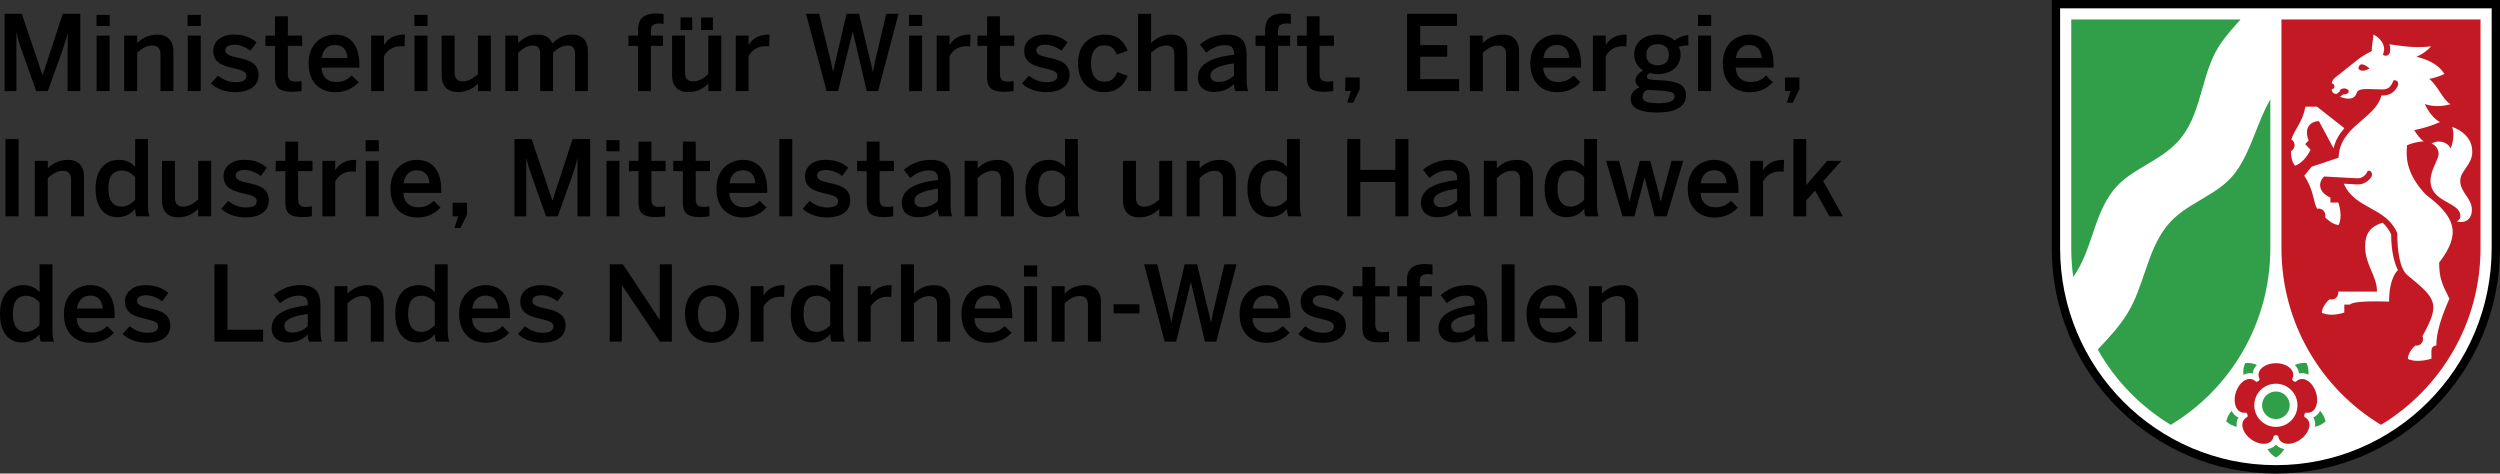
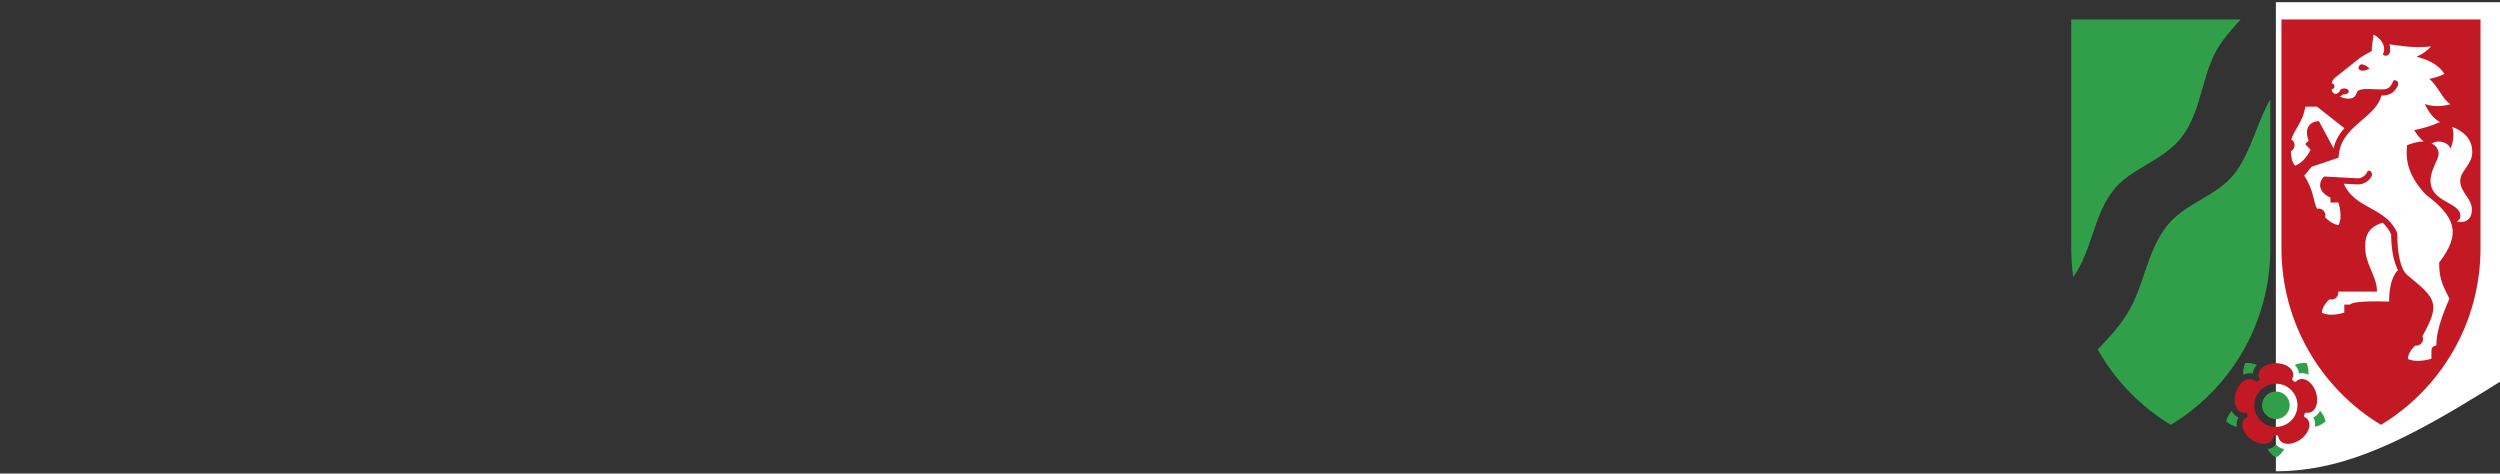
<svg xmlns="http://www.w3.org/2000/svg" version="1.1" id="Ebene_1" x="0px" y="0px" viewBox="0 0 1557.55 295" style="enable-background:new 0 0 1557.55 295;" xml:space="preserve">
  <rect x="0" y="0" width="1557.55" height="295" fill="#333333" stroke="none" />
  <style type="text/css">
	.st0{fill-rule:evenodd;clip-rule:evenodd;fill:#FFFFFF;}
	.st1{fill-rule:evenodd;clip-rule:evenodd;}
	.st2{fill:#319F49;}
	.st3{fill-rule:evenodd;clip-rule:evenodd;fill:#C31924;}
</style>
  <g>
-     <path d="M2.86,8.59h10.73l12.88,38.19h0.13L39.09,8.59h10.93v48.14h-7.87V20.82h-0.13c-0.71,3.32-1.75,6.44-2.86,9.83l-9.37,26.08   h-7.22l-9.3-26.08c-1.17-3.45-1.88-5.53-2.93-10.15h-0.13v36.23H2.86V8.59z M60.14,9.25h8.19v6.96h-8.19V9.25z M60.2,22.19h8.07   v34.54H60.2V22.19z M77.38,22.19h8.07v4.69c2.21-2.34,6.37-5.33,12.62-5.33c6.05,0,9.95,3.58,9.95,10.4v24.79h-8.06V33.96   c0-3.83-1.63-5.59-5.14-5.59c-3.51,0-6.44,1.82-9.37,4.49v23.87h-8.07V22.19z M116.9,9.25h8.2v6.96h-8.2V9.25z M116.97,22.19h8.07   v34.54h-8.07V22.19z M131.43,51.98l4.36-4.88c2.6,2.21,6.44,4.1,10.86,4.1c4.29,0,6.89-1.11,6.89-3.97c0-2.8-3.51-3.64-7.68-4.62   c-5.92-1.37-13.01-2.93-13.01-10.93c0-6.05,5.2-10.15,12.82-10.15c6.57,0,10.6,1.89,14.18,4.88l-3.84,5.2   c-2.54-2.08-6.64-3.77-9.76-3.77c-4.42,0-5.85,1.56-5.85,3.51c0,2.8,3.45,3.64,7.55,4.55c5.92,1.3,13.14,2.8,13.14,10.87   c0,7.28-6.57,10.66-14.44,10.66C140.28,57.44,134.55,55.17,131.43,51.98z M171.34,47.69V28.57h-5.98v-6.38h5.98V10.16h8v12.03h8.91   v6.38h-8.91v17.1c0,3.71,1.1,5.2,5.07,5.2c1.17,0,2.67-0.19,3.45-0.46v6.31c-0.85,0.19-3.84,0.46-5.85,0.46   C173.22,57.19,171.34,53.93,171.34,47.69z M192.26,39.49c0-13.14,9.3-17.95,16.46-17.95c7.74,0,15.16,4.62,15.16,18.67v1.89h-23.61   c0.32,6.24,4.16,8.98,9.23,8.98c4.49,0,7.09-1.5,9.69-4.03l4.23,4.16c-3.57,3.97-8.33,6.24-14.51,6.24   C200.27,57.44,192.26,52.18,192.26,39.49z M216.53,36.11c-0.45-5.27-3.06-8.07-7.87-8.07c-3.9,0-7.48,2.21-8.26,8.07H216.53z    M231.23,22.19h8v5.66h0.13c2.14-3.45,5.85-6.31,12.42-6.31h0.52l-0.26,7.35c-0.39-0.06-1.69-0.13-2.15-0.13   c-5.14,0-8.39,2.41-10.67,6.11v21.86h-8V22.19z M258.19,9.25h8.19v6.96h-8.19V9.25z M258.26,22.19h8.07v34.54h-8.07V22.19z    M275.16,46.97V22.19h8.07v22.9c0,3.84,1.63,5.6,5.14,5.6s6.44-1.82,9.37-4.49v-24h8.07v34.54h-8.07v-4.68   c-2.21,2.34-6.37,5.33-12.62,5.33C279.07,57.38,275.16,53.8,275.16,46.97z M314.83,22.19h8v4.75c2.67-2.92,6.57-5.4,11.84-5.4   c5.79,0,8.07,2.27,9.43,5.66c2.73-3,6.83-5.66,12.1-5.66c7.03,0,10.08,4.23,10.08,10.4v24.79h-8V33.96c0-3.83-1.11-5.59-4.88-5.59   c-3.25,0-5.85,1.82-8.85,4.49v23.87h-8V33.96c0-3.83-1.1-5.59-4.88-5.59c-3.19,0-5.86,1.82-8.85,4.49v23.87h-8V22.19z M397.5,28.57   h-5.98v-6.38h5.98v-3.51c0-5.79,2.41-10.28,11.19-10.28c1.5,0,4.16,0.26,4.75,0.32v6.18c-0.52-0.13-1.82-0.26-2.73-0.26   c-2.86,0-5.2,0.79-5.2,4.49v3.05h7.54v6.38h-7.54v28.16h-8V28.57z M418.71,46.97V22.19h8.07v22.9c0,3.84,1.63,5.6,5.14,5.6   c3.51,0,6.44-1.82,9.37-4.49v-24h8.07v34.54h-8.07v-4.68c-2.21,2.34-6.37,5.33-12.62,5.33C422.61,57.38,418.71,53.8,418.71,46.97z    M423.98,10.87h7.29v7.87h-7.29V10.87z M436.79,10.87h7.35v7.87h-7.35V10.87z M458.38,22.19h8v5.66h0.13   c2.15-3.45,5.85-6.31,12.43-6.31h0.52l-0.26,7.35c-0.39-0.06-1.69-0.13-2.15-0.13c-5.14,0-8.39,2.41-10.67,6.11v21.86h-8V22.19z    M502.15,8.59h8.2l6.12,24.91c0.97,3.84,1.88,7.41,2.54,11.19h0.13c0.65-3.71,1.5-7.28,2.47-11.12l5.79-24.98h7.81l5.98,25.11   c1.04,4.1,1.82,6.96,2.54,10.99h0.13c0.72-4.16,1.43-6.7,2.34-10.79l5.99-25.31h7.61L547.1,56.73h-7.09l-8.65-36.88h-0.13   l-9.11,36.88h-7.15L502.15,8.59z M566.34,9.25h8.2v6.96h-8.2V9.25z M566.41,22.19h8.07v34.54h-8.07V22.19z M583.58,22.19h8v5.66   h0.13c2.15-3.45,5.85-6.31,12.42-6.31h0.52l-0.26,7.35c-0.39-0.06-1.69-0.13-2.15-0.13c-5.14,0-8.39,2.41-10.67,6.11v21.86h-8   V22.19z M614.98,47.69V28.57H609v-6.38h5.98V10.16h8v12.03h8.91v6.38h-8.91v17.1c0,3.71,1.11,5.2,5.07,5.2   c1.17,0,2.67-0.19,3.45-0.46v6.31c-0.84,0.19-3.84,0.46-5.85,0.46C616.87,57.19,614.98,53.93,614.98,47.69z M636.7,51.98l4.36-4.88   c2.6,2.21,6.44,4.1,10.86,4.1c4.29,0,6.89-1.11,6.89-3.97c0-2.8-3.51-3.64-7.68-4.62c-5.92-1.37-13.01-2.93-13.01-10.93   c0-6.05,5.2-10.15,12.81-10.15c6.57,0,10.6,1.89,14.18,4.88l-3.84,5.2c-2.54-2.08-6.64-3.77-9.75-3.77c-4.43,0-5.86,1.56-5.86,3.51   c0,2.8,3.45,3.64,7.55,4.55c5.92,1.3,13.14,2.8,13.14,10.87c0,7.28-6.57,10.66-14.44,10.66C645.54,57.44,639.82,55.17,636.7,51.98z    M671.63,39.49c0-13.21,8.91-17.95,16.59-17.95c8.59,0,12.23,4.75,14.31,10.08l-6.76,2.41c-1.37-3.9-3.84-5.79-7.68-5.79   c-4.55,0-8.39,2.99-8.39,11.25c0,7.34,2.99,11.38,8.26,11.38c3.64,0,6.18-1.1,8.07-5.98l6.64,2.41   c-2.47,5.53-6.57,10.15-14.9,10.15C679.76,57.44,671.63,52.11,671.63,39.49z M709.09,8.59h8.07v18.28   c2.21-2.34,6.38-5.33,12.62-5.33c6.05,0,9.95,3.58,9.95,10.4v24.79h-8.07V33.96c0-3.83-1.63-5.59-5.14-5.59   c-3.51,0-6.44,1.82-9.37,4.49v23.87h-8.07V8.59z M746.3,48.41c0-7.48,6.37-12.49,22.5-14.31v-1.04c0-3.45-1.82-4.95-5.66-4.95   c-4.81,0-8.72,2.34-11.64,4.68l-3.9-5.01c3.71-3.38,9.5-6.24,16.65-6.24c9.24,0,12.42,4.42,12.42,12.49v14.25   c0,4.16,0.26,6.7,0.98,8.46h-8.07c-0.45-1.43-0.78-2.47-0.78-4.42c-3.51,3.58-7.61,4.95-12.75,4.95   C750.46,57.25,746.3,54.13,746.3,48.41z M768.8,47.1v-7.61c-9.56,1.3-14.63,3.64-14.63,7.42c0,2.73,1.88,4.16,4.81,4.16   C763.08,51.07,766.27,49.51,768.8,47.1z M788.23,28.57h-5.99v-6.38h5.99v-3.51c0-5.79,2.41-10.28,11.19-10.28   c1.5,0,4.16,0.26,4.75,0.32v6.18c-0.52-0.13-1.82-0.26-2.73-0.26c-2.86,0-5.21,0.79-5.21,4.49v3.05h7.55v6.38h-7.55v28.16h-8V28.57   z M814.13,47.69V28.57h-5.98v-6.38h5.98V10.16h8v12.03h8.91v6.38h-8.91v17.1c0,3.71,1.11,5.2,5.08,5.2c1.17,0,2.66-0.19,3.45-0.46   v6.31c-0.85,0.19-3.84,0.46-5.85,0.46C816.02,57.19,814.13,53.93,814.13,47.69z M841.61,56.73h-3.45v-8.46h8.98v7.35l-4.1,8.39   h-3.71L841.61,56.73z M876.66,8.59h31.1v7.55h-22.96v11.97h16.85v7.22h-16.85v13.99h24.26v7.42h-32.4V8.59z M915.75,22.19h8.07   v4.69c2.21-2.34,6.37-5.33,12.62-5.33c6.05,0,9.96,3.58,9.96,10.4v24.79h-8.07V33.96c0-3.83-1.63-5.59-5.14-5.59   c-3.51,0-6.44,1.82-9.37,4.49v23.87h-8.07V22.19z M953.45,39.49c0-13.14,9.3-17.95,16.45-17.95c7.74,0,15.16,4.62,15.16,18.67v1.89   h-23.61c0.33,6.24,4.17,8.98,9.24,8.98c4.49,0,7.09-1.5,9.69-4.03l4.23,4.16c-3.57,3.97-8.33,6.24-14.5,6.24   C961.46,57.44,953.45,52.18,953.45,39.49z M977.71,36.11c-0.45-5.27-3.05-8.07-7.87-8.07c-3.91,0-7.48,2.21-8.26,8.07H977.71z    M992.41,22.19h8v5.66h0.13c2.15-3.45,5.85-6.31,12.42-6.31h0.52l-0.26,7.35c-0.4-0.06-1.7-0.13-2.15-0.13   c-5.14,0-8.39,2.41-10.67,6.11v21.86h-8V22.19z M1015.94,61.67c0-3.45,2.15-5.92,5.66-7.29c-1.76-0.91-2.67-2.34-2.67-4.23   c0-2.6,2.08-4.75,4.69-6.31c-3.51-2.21-5.47-5.73-5.47-9.95c0-7.09,5.47-12.36,14.51-12.36c4.75,0,8.26,1.56,10.6,3.64   c2.21-1.75,5.72-3.12,8.59-3.38v6.5c-1.56,0-3.77,0.19-6.05,0.91c0.78,1.24,1.24,2.86,1.24,4.69c0,7.22-5.4,12.29-14.38,12.29   c-1.95,0-3.12-0.26-4.81-0.72c-1.04,0.59-1.76,1.3-1.76,2.21c0,1.36,0.91,1.82,3.97,2.08l6.11,0.39   c10.22,0.65,14.25,3.38,14.25,9.43c0,7.09-7.15,10.54-17.82,10.54C1020.69,70.13,1015.94,66.68,1015.94,61.67z M1043.33,60.31   c0-2.47-1.75-3.38-8.78-3.84l-5.98-0.39c-0.71,0-1.37-0.06-2.08-0.2c-2.28,1.04-3.19,2.67-3.19,4.42c0,3.06,3.52,4.03,10.54,4.03   C1039.68,64.34,1043.33,62.78,1043.33,60.31z M1039.75,34.16c0-4.29-2.47-6.64-7.02-6.64c-4.43,0-7.03,2.41-7.03,6.64   c0,4.23,2.67,6.5,7.09,6.5C1037.14,40.66,1039.75,38.39,1039.75,34.16z M1057.89,9.25h8.19v6.96h-8.19V9.25z M1057.96,22.19h8.07   v34.54h-8.07V22.19z M1073.37,39.49c0-13.14,9.3-17.95,16.46-17.95c7.74,0,15.16,4.62,15.16,18.67v1.89h-23.61   c0.33,6.24,4.16,8.98,9.24,8.98c4.49,0,7.09-1.5,9.69-4.03l4.22,4.16c-3.58,3.97-8.32,6.24-14.5,6.24   C1081.37,57.44,1073.37,52.18,1073.37,39.49z M1097.63,36.11c-0.46-5.27-3.06-8.07-7.87-8.07c-3.91,0-7.49,2.21-8.26,8.07H1097.63z    M1115.53,56.73h-3.44v-8.46h8.97v7.35l-4.1,8.39h-3.71L1115.53,56.73z M3.38,86.65h8.2v48.13h-8.2V86.65z M21.7,100.24h8.07v4.68   c2.21-2.34,6.37-5.33,12.62-5.33c6.05,0,9.95,3.58,9.95,10.41v24.78h-8.07v-22.77c0-3.84-1.63-5.59-5.14-5.59   c-3.51,0-6.44,1.82-9.37,4.49v23.88H21.7V100.24z M59.54,117.61c0-11.97,5.92-18.02,14.76-18.02c3.71,0,7.35,1.49,9.89,4.36v-17.3   h8v39.68c0,4.17,0.26,6.7,1.04,8.46h-8.26c-0.45-0.98-0.78-2.93-0.78-4.68c-2.54,2.93-5.85,5.2-10.99,5.2   C65.33,135.3,59.54,129.58,59.54,117.61z M84.19,124.38v-13.86c-2.15-2.79-5.27-4.29-8.13-4.29c-6.05,0-8.52,3.9-8.52,11.58   c0,7.29,3.12,10.93,8.26,10.93C79.12,128.73,82.31,126.65,84.19,124.38z M100.92,125.03v-24.79h8.07v22.9   c0,3.84,1.63,5.59,5.14,5.59c3.52,0,6.44-1.82,9.37-4.49v-24h8.07v34.54h-8.07v-4.68c-2.21,2.34-6.38,5.33-12.62,5.33   C104.82,135.43,100.92,131.85,100.92,125.03z M137.85,130.03l4.36-4.87c2.6,2.21,6.44,4.09,10.86,4.09c4.3,0,6.9-1.11,6.9-3.97   c0-2.8-3.51-3.64-7.68-4.62c-5.92-1.37-13.01-2.93-13.01-10.93c0-6.05,5.2-10.15,12.81-10.15c6.57,0,10.6,1.88,14.18,4.88   l-3.83,5.2c-2.54-2.08-6.64-3.77-9.76-3.77c-4.42,0-5.85,1.56-5.85,3.51c0,2.8,3.45,3.65,7.54,4.55c5.92,1.3,13.14,2.8,13.14,10.87   c0,7.29-6.57,10.67-14.44,10.67C146.69,135.5,140.97,133.22,137.85,130.03z M177.75,125.74v-19.12h-5.98v-6.38h5.98V88.21h8v12.03   h8.91v6.38h-8.91v17.11c0,3.71,1.11,5.21,5.07,5.21c1.17,0,2.67-0.2,3.45-0.46v6.31c-0.84,0.19-3.84,0.45-5.85,0.45   C179.64,135.24,177.75,131.98,177.75,125.74z M200.85,100.24h8v5.66h0.13c2.15-3.45,5.85-6.31,12.42-6.31h0.52l-0.26,7.35   c-0.39-0.06-1.69-0.13-2.15-0.13c-5.14,0-8.39,2.41-10.67,6.12v21.86h-8V100.24z M227.81,87.3h8.19v6.96h-8.19V87.3z    M227.88,100.24h8.07v34.54h-8.07V100.24z M243.29,117.55c0-13.14,9.3-17.95,16.46-17.95c7.74,0,15.15,4.62,15.15,18.67v1.89   h-23.61c0.32,6.25,4.16,8.98,9.24,8.98c4.49,0,7.09-1.5,9.69-4.03l4.23,4.16c-3.58,3.97-8.32,6.25-14.51,6.25   C251.29,135.5,243.29,130.23,243.29,117.55z M267.56,114.16c-0.46-5.27-3.06-8.07-7.87-8.07c-3.9,0-7.48,2.21-8.26,8.07H267.56z    M285.45,134.78h-3.45v-8.46h8.98v7.35l-4.1,8.39h-3.71L285.45,134.78z M320.51,86.65h10.73l12.88,38.18h0.13l12.49-38.18h10.93   v48.13h-7.87V98.88h-0.13c-0.71,3.32-1.76,6.44-2.86,9.82l-9.37,26.09h-7.22l-9.3-26.09c-1.17-3.45-1.89-5.53-2.93-10.15h-0.13   v36.23h-7.35V86.65z M377.79,87.3h8.2v6.96h-8.2V87.3z M377.85,100.24h8.07v34.54h-8.07V100.24z M397.82,125.74v-19.12h-5.98v-6.38   h5.98V88.21h8v12.03h8.91v6.38h-8.91v17.11c0,3.71,1.11,5.21,5.08,5.21c1.17,0,2.67-0.2,3.45-0.46v6.31   c-0.84,0.19-3.84,0.45-5.86,0.45C399.71,135.24,397.82,131.98,397.82,125.74z M425.44,125.74v-19.12h-5.98v-6.38h5.98V88.21h8   v12.03h8.91v6.38h-8.91v17.11c0,3.71,1.11,5.21,5.08,5.21c1.17,0,2.66-0.2,3.45-0.46v6.31c-0.85,0.19-3.84,0.45-5.85,0.45   C427.32,135.24,425.44,131.98,425.44,125.74z M446.37,117.55c0-13.14,9.3-17.95,16.46-17.95c7.74,0,15.16,4.62,15.16,18.67v1.89   h-23.61c0.32,6.25,4.16,8.98,9.24,8.98c4.49,0,7.09-1.5,9.69-4.03l4.23,4.16c-3.58,3.97-8.33,6.25-14.5,6.25   C454.37,135.5,446.37,130.23,446.37,117.55z M470.63,114.16c-0.46-5.27-3.06-8.07-7.87-8.07c-3.9,0-7.48,2.21-8.26,8.07H470.63z    M485.54,86.65h8.06v48.13h-8.06V86.65z M500.08,130.03l4.36-4.87c2.6,2.21,6.44,4.09,10.86,4.09c4.29,0,6.89-1.11,6.89-3.97   c0-2.8-3.51-3.64-7.67-4.62c-5.92-1.37-13.01-2.93-13.01-10.93c0-6.05,5.2-10.15,12.81-10.15c6.57,0,10.6,1.88,14.18,4.88   l-3.84,5.2c-2.54-2.08-6.63-3.77-9.75-3.77c-4.42,0-5.86,1.56-5.86,3.51c0,2.8,3.45,3.65,7.55,4.55c5.92,1.3,13.14,2.8,13.14,10.87   c0,7.29-6.57,10.67-14.44,10.67C508.93,135.5,503.2,133.22,500.08,130.03z M539.99,125.74v-19.12H534v-6.38h5.99V88.21h8v12.03   h8.91v6.38h-8.91v17.11c0,3.71,1.11,5.21,5.07,5.21c1.17,0,2.67-0.2,3.45-0.46v6.31c-0.85,0.19-3.84,0.45-5.86,0.45   C541.87,135.24,539.99,131.98,539.99,125.74z M561.84,126.46c0-7.48,6.37-12.49,22.5-14.31v-1.04c0-3.45-1.82-4.94-5.66-4.94   c-4.81,0-8.72,2.35-11.64,4.69l-3.9-5.01c3.71-3.38,9.5-6.25,16.65-6.25c9.24,0,12.43,4.42,12.43,12.49v14.25   c0,4.17,0.26,6.7,0.97,8.46h-8.06c-0.46-1.43-0.78-2.47-0.78-4.42c-3.51,3.58-7.61,4.94-12.75,4.94   C566,135.3,561.84,132.18,561.84,126.46z M584.34,125.16v-7.61c-9.56,1.3-14.63,3.64-14.63,7.41c0,2.73,1.89,4.16,4.81,4.16   C578.62,129.12,581.81,127.56,584.34,125.16z M601.01,100.24h8.07v4.68c2.21-2.34,6.37-5.33,12.62-5.33   c6.05,0,9.95,3.58,9.95,10.41v24.78h-8.07v-22.77c0-3.84-1.62-5.59-5.14-5.59c-3.51,0-6.44,1.82-9.37,4.49v23.88h-8.07V100.24z    M638.85,117.61c0-11.97,5.92-18.02,14.77-18.02c3.71,0,7.35,1.49,9.89,4.36v-17.3h8v39.68c0,4.17,0.26,6.7,1.04,8.46h-8.26   c-0.46-0.98-0.78-2.93-0.78-4.68c-2.53,2.93-5.85,5.2-10.99,5.2C644.64,135.3,638.85,129.58,638.85,117.61z M663.5,124.38v-13.86   c-2.14-2.79-5.27-4.29-8.13-4.29c-6.05,0-8.52,3.9-8.52,11.58c0,7.29,3.12,10.93,8.26,10.93   C658.43,128.73,661.62,126.65,663.5,124.38z M699.66,125.03v-24.79h8.07v22.9c0,3.84,1.63,5.59,5.14,5.59   c3.51,0,6.44-1.82,9.37-4.49v-24h8.07v34.54h-8.07v-4.68c-2.21,2.34-6.37,5.33-12.62,5.33   C703.57,135.43,699.66,131.85,699.66,125.03z M739.33,100.24h8.07v4.68c2.21-2.34,6.38-5.33,12.62-5.33   c6.05,0,9.95,3.58,9.95,10.41v24.78h-8.07v-22.77c0-3.84-1.63-5.59-5.14-5.59c-3.51,0-6.44,1.82-9.37,4.49v23.88h-8.07V100.24z    M777.18,117.61c0-11.97,5.92-18.02,14.76-18.02c3.71,0,7.35,1.49,9.89,4.36v-17.3h8v39.68c0,4.17,0.26,6.7,1.04,8.46h-8.26   c-0.46-0.98-0.78-2.93-0.78-4.68c-2.54,2.93-5.86,5.2-11,5.2C782.96,135.3,777.18,129.58,777.18,117.61z M801.83,124.38v-13.86   c-2.14-2.79-5.27-4.29-8.13-4.29c-6.05,0-8.52,3.9-8.52,11.58c0,7.29,3.12,10.93,8.26,10.93   C796.75,128.73,799.94,126.65,801.83,124.38z M839.36,86.65h8.13v19.19h21.85V86.65h8.13v48.13h-8.13v-21.4h-21.85v21.4h-8.13   V86.65z M885.31,126.46c0-7.48,6.38-12.49,22.51-14.31v-1.04c0-3.45-1.82-4.94-5.66-4.94c-4.81,0-8.72,2.35-11.65,4.69l-3.9-5.01   c3.71-3.38,9.5-6.25,16.65-6.25c9.24,0,12.43,4.42,12.43,12.49v14.25c0,4.17,0.26,6.7,0.98,8.46h-8.07   c-0.45-1.43-0.78-2.47-0.78-4.42c-3.51,3.58-7.61,4.94-12.75,4.94C889.47,135.3,885.31,132.18,885.31,126.46z M907.82,125.16v-7.61   c-9.56,1.3-14.63,3.64-14.63,7.41c0,2.73,1.88,4.16,4.81,4.16C902.09,129.12,905.28,127.56,907.82,125.16z M924.48,100.24h8.07   v4.68c2.21-2.34,6.37-5.33,12.62-5.33c6.05,0,9.95,3.58,9.95,10.41v24.78h-8.06v-22.77c0-3.84-1.62-5.59-5.14-5.59   c-3.51,0-6.44,1.82-9.37,4.49v23.88h-8.07V100.24z M962.32,117.61c0-11.97,5.92-18.02,14.76-18.02c3.71,0,7.35,1.49,9.89,4.36   v-17.3h8v39.68c0,4.17,0.26,6.7,1.05,8.46h-8.26c-0.46-0.98-0.78-2.93-0.78-4.68c-2.54,2.93-5.85,5.2-11,5.2   C968.11,135.3,962.32,129.58,962.32,117.61z M986.98,124.38v-13.86c-2.15-2.79-5.27-4.29-8.13-4.29c-6.05,0-8.52,3.9-8.52,11.58   c0,7.29,3.12,10.93,8.26,10.93C981.9,128.73,985.09,126.65,986.98,124.38z M1000.61,100.24h8.13l3.77,14.31   c1.04,3.9,1.7,6.57,2.61,11h0.13c1.04-4.68,1.63-7.16,2.73-11.12l3.65-14.18h6.5l3.84,14.44c1.11,3.84,1.69,6.44,2.66,10.86h0.13   c1.04-4.49,1.63-6.96,2.73-10.74l3.91-14.57h7.29l-10.28,34.54h-7.48l-6.25-24h-0.13l-6.25,24h-7.42L1000.61,100.24z    M1051.48,117.55c0-13.14,9.3-17.95,16.46-17.95c7.74,0,15.16,4.62,15.16,18.67v1.89h-23.61c0.33,6.25,4.16,8.98,9.24,8.98   c4.49,0,7.09-1.5,9.69-4.03l4.23,4.16c-3.58,3.97-8.32,6.25-14.5,6.25C1059.48,135.5,1051.48,130.23,1051.48,117.55z    M1075.74,114.16c-0.46-5.27-3.06-8.07-7.87-8.07c-3.9,0-7.48,2.21-8.26,8.07H1075.74z M1090.43,100.24h8v5.66h0.13   c2.15-3.45,5.85-6.31,12.42-6.31h0.52l-0.26,7.35c-0.38-0.06-1.69-0.13-2.14-0.13c-5.14,0-8.39,2.41-10.67,6.12v21.86h-8V100.24z    M1117.32,86.65h8v28.68l13.08-15.09h8.78l-11.25,12.62l12.23,21.92h-8.39l-8.91-16l-5.53,6.05v9.95h-8V86.65z M0,195.66   c0-11.97,5.92-18.02,14.77-18.02c3.71,0,7.35,1.49,9.89,4.36V164.7h8v39.68c0,4.16,0.26,6.7,1.04,8.46h-8.26   c-0.45-0.97-0.78-2.93-0.78-4.69c-2.54,2.93-5.85,5.21-10.99,5.21C5.79,213.36,0,207.63,0,195.66z M24.65,202.43v-13.86   c-2.15-2.8-5.27-4.29-8.13-4.29c-6.05,0-8.52,3.91-8.52,11.58c0,7.29,3.12,10.93,8.26,10.93   C19.58,206.79,22.77,204.71,24.65,202.43z M39.81,195.6c0-13.14,9.3-17.95,16.46-17.95c7.74,0,15.16,4.62,15.16,18.67v1.89H47.81   c0.33,6.24,4.16,8.98,9.24,8.98c4.49,0,7.09-1.5,9.69-4.03l4.23,4.16c-3.58,3.97-8.32,6.25-14.5,6.25   C47.81,213.55,39.81,208.29,39.81,195.6z M64.07,192.22c-0.45-5.27-3.05-8.06-7.87-8.06c-3.9,0-7.48,2.21-8.26,8.06H64.07z    M76.42,208.09l4.36-4.88c2.6,2.21,6.44,4.1,10.86,4.1c4.29,0,6.9-1.1,6.9-3.96c0-2.8-3.52-3.65-7.68-4.62   c-5.92-1.37-13.01-2.93-13.01-10.93c0-6.04,5.2-10.14,12.81-10.14c6.57,0,10.6,1.88,14.18,4.87l-3.84,5.2   c-2.54-2.08-6.63-3.77-9.76-3.77c-4.42,0-5.85,1.57-5.85,3.51c0,2.8,3.45,3.65,7.55,4.56c5.92,1.3,13.14,2.8,13.14,10.86   c0,7.29-6.57,10.67-14.44,10.67C85.27,213.55,79.55,211.28,76.42,208.09z M133.6,164.7h8.13v40.72h22.18v7.41H133.6V164.7z    M169.25,204.51c0-7.48,6.38-12.49,22.5-14.31v-1.04c0-3.45-1.82-4.95-5.66-4.95c-4.81,0-8.72,2.34-11.64,4.68l-3.91-5.01   c3.71-3.38,9.5-6.24,16.65-6.24c9.24,0,12.43,4.42,12.43,12.49v14.24c0,4.16,0.26,6.7,0.97,8.46h-8.07   c-0.46-1.43-0.78-2.47-0.78-4.42c-3.51,3.58-7.61,4.94-12.75,4.94C173.42,213.36,169.25,210.23,169.25,204.51z M191.76,203.21   v-7.61c-9.56,1.3-14.63,3.64-14.63,7.41c0,2.73,1.89,4.17,4.81,4.17C186.04,207.18,189.22,205.61,191.76,203.21z M208.42,178.29   h8.07v4.68c2.21-2.34,6.37-5.33,12.62-5.33c6.05,0,9.95,3.57,9.95,10.4v24.78h-8.07v-22.77c0-3.84-1.63-5.6-5.14-5.6   c-3.51,0-6.44,1.82-9.37,4.49v23.87h-8.07V178.29z M246.26,195.66c0-11.97,5.92-18.02,14.77-18.02c3.71,0,7.35,1.49,9.89,4.36   V164.7h8v39.68c0,4.16,0.26,6.7,1.04,8.46h-8.26c-0.45-0.97-0.78-2.93-0.78-4.69c-2.54,2.93-5.85,5.21-10.99,5.21   C252.05,213.36,246.26,207.63,246.26,195.66z M270.92,202.43v-13.86c-2.15-2.8-5.27-4.29-8.13-4.29c-6.05,0-8.52,3.91-8.52,11.58   c0,7.29,3.13,10.93,8.26,10.93C265.84,206.79,269.03,204.71,270.92,202.43z M286.07,195.6c0-13.14,9.3-17.95,16.46-17.95   c7.74,0,15.16,4.62,15.16,18.67v1.89h-23.61c0.33,6.24,4.16,8.98,9.24,8.98c4.49,0,7.09-1.5,9.69-4.03l4.23,4.16   c-3.58,3.97-8.33,6.25-14.5,6.25C294.07,213.55,286.07,208.29,286.07,195.6z M310.33,192.22c-0.46-5.27-3.06-8.06-7.87-8.06   c-3.9,0-7.48,2.21-8.26,8.06H310.33z M322.69,208.09l4.36-4.88c2.6,2.21,6.44,4.1,10.86,4.1c4.29,0,6.9-1.1,6.9-3.96   c0-2.8-3.51-3.65-7.68-4.62c-5.92-1.37-13.01-2.93-13.01-10.93c0-6.04,5.21-10.14,12.82-10.14c6.57,0,10.6,1.88,14.18,4.87   l-3.84,5.2c-2.54-2.08-6.64-3.77-9.76-3.77c-4.42,0-5.85,1.57-5.85,3.51c0,2.8,3.45,3.65,7.55,4.56c5.92,1.3,13.14,2.8,13.14,10.86   c0,7.29-6.57,10.67-14.44,10.67C331.54,213.55,325.81,211.28,322.69,208.09z M379.86,164.7h8.26l22.77,34.35h0.13V164.7h7.55v48.14   h-7.42l-23.61-35.06h-0.13v35.06h-7.55V164.7z M426.76,195.6c0-12.75,8.39-17.95,16.85-17.95c8.39,0,16.85,5.2,16.85,17.95   c0,12.61-8.46,17.95-16.85,17.95C435.22,213.55,426.76,208.21,426.76,195.6z M452.39,195.6c0-6.44-2.73-11.13-8.78-11.13   c-5.79,0-8.78,4.16-8.78,11.13c0,6.57,2.67,11.25,8.78,11.25C449.4,206.85,452.39,202.69,452.39,195.6z M467.7,178.29h8v5.66h0.13   c2.15-3.45,5.85-6.31,12.42-6.31h0.52l-0.26,7.35c-0.39-0.07-1.69-0.13-2.15-0.13c-5.14,0-8.39,2.41-10.67,6.11v21.86h-8V178.29z    M492.62,195.66c0-11.97,5.92-18.02,14.76-18.02c3.71,0,7.35,1.49,9.89,4.36V164.7h8v39.68c0,4.16,0.26,6.7,1.04,8.46h-8.26   c-0.46-0.97-0.78-2.93-0.78-4.69c-2.54,2.93-5.85,5.21-10.99,5.21C498.41,213.36,492.62,207.63,492.62,195.66z M517.27,202.43   v-13.86c-2.15-2.8-5.27-4.29-8.13-4.29c-6.05,0-8.52,3.91-8.52,11.58c0,7.29,3.12,10.93,8.26,10.93   C512.2,206.79,515.39,204.71,517.27,202.43z M534.45,178.29h8v5.66h0.13c2.15-3.45,5.85-6.31,12.42-6.31h0.52l-0.26,7.35   c-0.39-0.07-1.69-0.13-2.15-0.13c-5.14,0-8.39,2.41-10.67,6.11v21.86h-8V178.29z M561.33,164.7h8.07v18.28   c2.21-2.34,6.37-5.33,12.62-5.33c6.05,0,9.95,3.57,9.95,10.4v24.78h-8.07v-22.77c0-3.84-1.63-5.6-5.14-5.6   c-3.51,0-6.44,1.82-9.37,4.49v23.87h-8.07V164.7z M599.03,195.6c0-13.14,9.3-17.95,16.46-17.95c7.74,0,15.15,4.62,15.15,18.67v1.89   h-23.61c0.33,6.24,4.16,8.98,9.24,8.98c4.49,0,7.09-1.5,9.69-4.03l4.23,4.16c-3.58,3.97-8.33,6.25-14.5,6.25   C607.03,213.55,599.03,208.29,599.03,195.6z M623.29,192.22c-0.46-5.27-3.06-8.06-7.87-8.06c-3.9,0-7.48,2.21-8.26,8.06H623.29z    M638,165.35h8.2v6.96H638V165.35z M638.06,178.29h8.07v34.54h-8.07V178.29z M655.24,178.29h8.06v4.68   c2.21-2.34,6.38-5.33,12.62-5.33c6.05,0,9.95,3.57,9.95,10.4v24.78h-8.07v-22.77c0-3.84-1.63-5.6-5.14-5.6   c-3.51,0-6.44,1.82-9.37,4.49v23.87h-8.06V178.29z M693.82,189.55h16.07v5.72h-16.07V189.55z M712.8,164.7h8.2l6.11,24.91   c0.97,3.84,1.89,7.42,2.54,11.19h0.13c0.65-3.71,1.5-7.29,2.47-11.12l5.79-24.98h7.81l5.98,25.11c1.04,4.1,1.82,6.96,2.54,10.99   h0.13c0.72-4.16,1.43-6.7,2.34-10.8l5.98-25.31h7.61l-12.68,48.14h-7.09l-8.65-36.88h-0.13l-9.11,36.88h-7.15L712.8,164.7z    M772.29,195.6c0-13.14,9.3-17.95,16.46-17.95c7.74,0,15.15,4.62,15.15,18.67v1.89h-23.61c0.32,6.24,4.16,8.98,9.23,8.98   c4.49,0,7.09-1.5,9.69-4.03l4.23,4.16c-3.58,3.97-8.33,6.25-14.51,6.25C780.29,213.55,772.29,208.29,772.29,195.6z M796.55,192.22   c-0.46-5.27-3.06-8.06-7.87-8.06c-3.9,0-7.48,2.21-8.26,8.06H796.55z M808.9,208.09l4.35-4.88c2.6,2.21,6.44,4.1,10.87,4.1   c4.29,0,6.89-1.1,6.89-3.96c0-2.8-3.51-3.65-7.68-4.62c-5.92-1.37-13.01-2.93-13.01-10.93c0-6.04,5.21-10.14,12.81-10.14   c6.57,0,10.6,1.88,14.18,4.87l-3.84,5.2c-2.54-2.08-6.64-3.77-9.76-3.77c-4.42,0-5.85,1.57-5.85,3.51c0,2.8,3.45,3.65,7.55,4.56   c5.92,1.3,13.14,2.8,13.14,10.86c0,7.29-6.57,10.67-14.44,10.67C817.75,213.55,812.02,211.28,808.9,208.09z M848.81,203.79v-19.12   h-5.98v-6.38h5.98v-12.04h8v12.04h8.92v6.38h-8.92v17.1c0,3.71,1.11,5.21,5.07,5.21c1.18,0,2.67-0.2,3.45-0.46v6.31   c-0.84,0.19-3.83,0.46-5.85,0.46C850.7,213.29,848.81,210.04,848.81,203.79z M876.54,184.67h-5.98v-6.38h5.98v-3.51   c0-5.79,2.41-10.28,11.19-10.28c1.5,0,4.17,0.26,4.75,0.33v6.18c-0.52-0.13-1.83-0.26-2.73-0.26c-2.86,0-5.21,0.78-5.21,4.49v3.06   h7.55v6.38h-7.55v28.16h-8V184.67z M896.21,204.51c0-7.48,6.37-12.49,22.51-14.31v-1.04c0-3.45-1.82-4.95-5.66-4.95   c-4.82,0-8.71,2.34-11.65,4.68l-3.9-5.01c3.71-3.38,9.5-6.24,16.65-6.24c9.23,0,12.43,4.42,12.43,12.49v14.24   c0,4.16,0.26,6.7,0.98,8.46h-8.07c-0.46-1.43-0.78-2.47-0.78-4.42c-3.51,3.58-7.61,4.94-12.75,4.94   C900.38,213.36,896.21,210.23,896.21,204.51z M918.72,203.21v-7.61c-9.56,1.3-14.64,3.64-14.64,7.41c0,2.73,1.9,4.17,4.82,4.17   C913,207.18,916.18,205.61,918.72,203.21z M935.58,164.7h8.07v48.14h-8.07V164.7z M951.04,195.6c0-13.14,9.3-17.95,16.46-17.95   c7.74,0,15.16,4.62,15.16,18.67v1.89h-23.61c0.32,6.24,4.16,8.98,9.23,8.98c4.49,0,7.09-1.5,9.7-4.03l4.23,4.16   c-3.58,3.97-8.33,6.25-14.51,6.25C959.04,213.55,951.04,208.29,951.04,195.6z M975.29,192.22c-0.46-5.27-3.06-8.06-7.87-8.06   c-3.9,0-7.49,2.21-8.26,8.06H975.29z M989.99,178.29h8.07v4.68c2.21-2.34,6.38-5.33,12.62-5.33c6.05,0,9.95,3.57,9.95,10.4v24.78   h-8.07v-22.77c0-3.84-1.63-5.6-5.14-5.6c-3.51,0-6.44,1.82-9.37,4.49v23.87h-8.07V178.29z" />
    <g>
-       <path id="Weiß_2_" class="st0" d="M1417.92,293.62c-76.33,0-138.25-62.23-138.25-138.97V1.39h276.5v153.26    C1556.17,231.39,1494.25,293.62,1417.92,293.62z" />
-       <path id="Schwarz_2_" class="st1" d="M1552.36,154.65c0,74.65-60.23,135.15-134.43,135.15c-74.2,0-134.43-60.5-134.43-135.15V5.21    h268.86V154.65z M1557.55,0l0,154.65c0,77.5-62.53,140.35-139.63,140.35c-77.1,0-139.63-62.85-139.63-140.35V0H1557.55z" />
+       <path id="Weiß_2_" class="st0" d="M1417.92,293.62V1.39h276.5v153.26    C1556.17,231.39,1494.25,293.62,1417.92,293.62z" />
      <path id="Grün_2_" class="st2" d="M1414.46,61.96v92.69c0,46.75-24.88,87.63-62.01,110.03c-18.91-11.41-34.64-27.61-45.53-46.94    c6.75-7.03,13.36-14.16,18.5-22.5c10.47-16.98,12.04-38.49,24.44-54.31c11.49-14.66,31.77-18.71,42.58-33.13    C1402.73,94.05,1405.89,76.66,1414.46,61.96z M1290.43,12.14h105.47c-3.92,4.31-7.74,8.71-11.24,13.39    c-13.29,17.75-11.98,42.5-25.41,59.86c-11.74,15.17-31.62,19.14-42.61,33.16c-12.45,15.89-13.25,37.74-24.97,53.99    c-0.82-5.85-1.24-11.82-1.24-17.89V12.14z M1417.92,261.1c-4.75,0-8.6-3.84-8.6-8.6c0-4.75,3.85-8.6,8.6-8.6    c4.75,0,8.6,3.84,8.6,8.6C1426.52,257.26,1422.67,261.1,1417.92,261.1z M1445.46,255.96c1.71,1.85,2.88,4.13,3.39,6.6    c-1.84,1.68-4.12,2.84-6.58,3.33c0.34-2.04,0.09-4.06-1.04-5.85C1443.14,259.26,1444.53,257.79,1445.46,255.96z M1429.72,227.38    c2.28-1.05,4.82-1.46,7.32-1.19c1.03,2.28,1.42,4.81,1.14,7.29c-1.83-0.94-3.84-1.34-5.88-0.82    C1432.14,230.62,1431.17,228.84,1429.72,227.38z M1397.67,233.53c-0.29-2.5,0.1-5.04,1.14-7.33c2.48-0.27,5.01,0.13,7.29,1.17    c-1.47,1.46-2.46,3.24-2.59,5.34C1401.5,232.22,1399.51,232.59,1397.67,233.53z M1393.58,265.89c-2.45-0.5-4.73-1.65-6.58-3.33    c0.5-2.46,1.67-4.73,3.36-6.57c0.92,1.82,2.3,3.31,4.24,4.09C1393.49,261.86,1393.24,263.87,1393.58,265.89z M1423.15,279.77    c-1.23,2.2-3.04,4.01-5.22,5.26c-2.17-1.24-3.98-3.05-5.21-5.23c2.04-0.31,3.89-1.17,5.24-2.8    C1419.29,278.57,1421.13,279.44,1423.15,279.77z" />
      <path id="Rot_2_" class="st3" d="M1431.38,252.5c0,7.44-6.02,13.46-13.46,13.46c-7.43,0-13.46-6.02-13.46-13.46    c0-7.44,6.02-13.45,13.46-13.45C1425.36,239.05,1431.38,245.07,1431.38,252.5z M1402.51,273.71c-5.65-4.1-7.77-11.23-2.33-13.99    c0.37-0.96,0.01-2.08-0.85-2.64c-6.02,0.97-8.49-6.04-6.34-12.69c2.16-6.65,8.29-10.85,12.58-6.53c1.03,0.05,1.98-0.64,2.25-1.63    c-2.78-5.42,3.13-9.95,10.11-9.95c6.99,0,12.89,4.53,10.1,9.95c0.27,0.99,1.22,1.68,2.25,1.63c4.3-4.32,10.42-0.11,12.58,6.54    c2.16,6.65-0.32,13.65-6.34,12.69c-0.86,0.56-1.22,1.68-0.85,2.63c5.43,2.75,3.32,9.88-2.34,13.99    c-5.65,4.11-13.08,3.92-14.02-2.1c-0.8-0.65-1.98-0.65-2.77,0C1415.6,277.63,1408.17,277.82,1402.51,273.71z M1456.71,181.69    h24.21c0-9.98-7.41-16.53-7.41-28.2c0-7.64,3-12.42,10.96-14.72c1.99,1.8,3.78,4.11,5.26,7.25c0.07,10.22,1.77,17.24,4.22,22.31    c0,0-5.5,4.19-5.5,19.59c0,0-21.84-1.01-24.46,1.85h-3.44v4.93c-5.38,1.77-10.38,1.83-13.97,0.18c0-4.38,4.7-8.37,4.7-8.37    c0.49,0.02,0.9,0.08,1.32,0.08c2.31,0,4.18-1.87,4.18-4.18C1456.77,182.17,1456.75,181.93,1456.71,181.69z M1429.92,103.24    c-2.6-2.57-2.63-8.1-2.61-9.09c0.37-0.19,0.71-0.44,1.03-0.75c1.63-1.63,1.63-4.28,0-5.91c-0.25-0.25-0.52-0.46-0.81-0.63    c2.36-6.95,6.95-10.56,8.8-20.41h7.18l17.09,13.41c-3.05,3.44-5.57,7.46-6.74,12.57l-9.1-16.93c-5.84,0-9.42,4.83-6.4,12.04    l-2.2,2.21l3.38,3.58C1437.02,98.34,1433.63,101.83,1429.92,103.24z M1500.15,223.66c0-4.3,4.22-8.01,4.64-8.37    c0.22,0.03,0.43,0.05,0.65,0.05c2.31,0,4.18-1.87,4.18-4.18c0-0.63-0.14-1.23-0.39-1.76c11.46-20.46,8.42-23.42-9.34-37.93    c-4.86-3.97-6.36-15.59-6.36-26.26c-7.06-16.5-26.14-14.58-33.33-30.77l8.34,0.45c4.28,0.23,7.28-2.35,8.71-4.48    c1.33-1.98,0.02-4.7-2.13-3.97c-0.97,2.67-3.58,4.79-6.47,4.64l-20.71-1.12c-4.12,4.1-3.24,10.03,3.97,13.12v3.1h4.94    c1.76,5.59,1.82,10.59,0.19,13.97c-3.94,0-8.39-4.71-8.39-4.71c0.02-0.49,0.08-0.89,0.08-1.32c0-2.31-1.87-4.18-4.18-4.18    c-0.32,0-0.64,0.04-0.94,0.11c-2.34-3.73-1.97-11.7-8.04-20.58l4.6-5.59l16.83-5.66c0.48-19.72,23.15-24.29,26.64-38.69    c4.85,0,7.87-1.44,10.23-6.04c0.61-1.2,0.32-4-2.71-3.4c-1.7,4.78-3.94,5.62-7.07,5.62c-8.17,0-14.76-1.37-15.86,2.27    c-1.85,6.14-10.36,2.28-10.36,2.28l2.08-1.51c0.17,0.02,0.34,0.03,0.52,0.03c1.58,0,2.85-0.83,2.85-1.85    c0-1.03-1.28-1.85-2.85-1.85c-1.57,0-2.85,0.83-2.85,1.85c0,0.06,0,0.12,0.01,0.19l-1.95,1.42c-2.52,0-2.96-1.97-3.02-2.91    c1,0,1.74-0.83,1.74-1.85c0-1.02-0.74-1.85-1.67-1.85c0.04-0.75,0.46-2.31,2.27-3.74l14.53-11.53c2.1-1.67,6.3-3.92,8.16-4.88    c-0.22-3.16,0.97-7.33,0.97-10.28c0,0,4.27,1.83,6.02,5.98c1.29,3.07,0.47,4.98-0.1,6.48c0.79,1.24,4.09,1.25,4.48-1.92    c0.15-1.25,0.13-2.72-0.35-4.43c5.65,0.62,13.61,2.55,25.85,1.31c-2.47,2.88-5.67,4.95-9.02,6.45    c6.09,1.44,13.59,4.44,17.34,10.68c-2.94,1.49-6.15,2.47-9.34,3.09c5.84,5.09,8.13,12.71,13.14,15.8    c-6.49,1.8-11.84,1.29-16.05-0.13c2.04,4.16,5.19,9.01,9.52,11.23c-5.89,2.65-11.62,4.16-16.05,5.02    c1.38,2.31,3.42,5.17,5.91,7.06c-4.58,0.17-8.25,1.44-10.38,2.39c-0.38,5.34-1.85,16.43,11.69,30.72    c18.05,13.64,22.56,23.98,8.33,42.33c0,9.3,1.56,13.04,6.37,22.54c-0.42,0.93-2.39,5.39-4.36,10.85    c-2.17,5.99-3.78,12.56-3.78,18.34c0,0-3.06-0.02-3.06,3.24v4.95C1509.19,225.2,1503.49,225.27,1500.15,223.66z M1469.33,42.62    c1.96,3.26,6.92,0,6.92,0S1470.23,36.91,1469.33,42.62z M1540.29,94.48c0,8.32-7.52,11.91-7.52,18.12c0,7.35,7.26,10.9,7.26,17.99    c0,7.33-5.76,8.57-9.5,7.3c0,0,2.33-0.57,2.33-3.42c0-8.68-18.6-8.23-18.6-21.87c0-7.13,5.06-12.81,5.06-17.01    c0-2.15-1.62-5.16-4.37-6.11c3.8-2.7,10.2-1.05,11.84,3.09c1.32-3.44,2.53-8.56,0.98-13.54c8.74,3.35,12.48,9.05,12.5,15.41V94.48    z M1421.39,12.14h124.02v142.5c0,46.75-24.88,87.63-62.01,110.03c-37.13-22.4-62.01-63.28-62.01-110.03V12.14z" />
    </g>
  </g>
</svg>